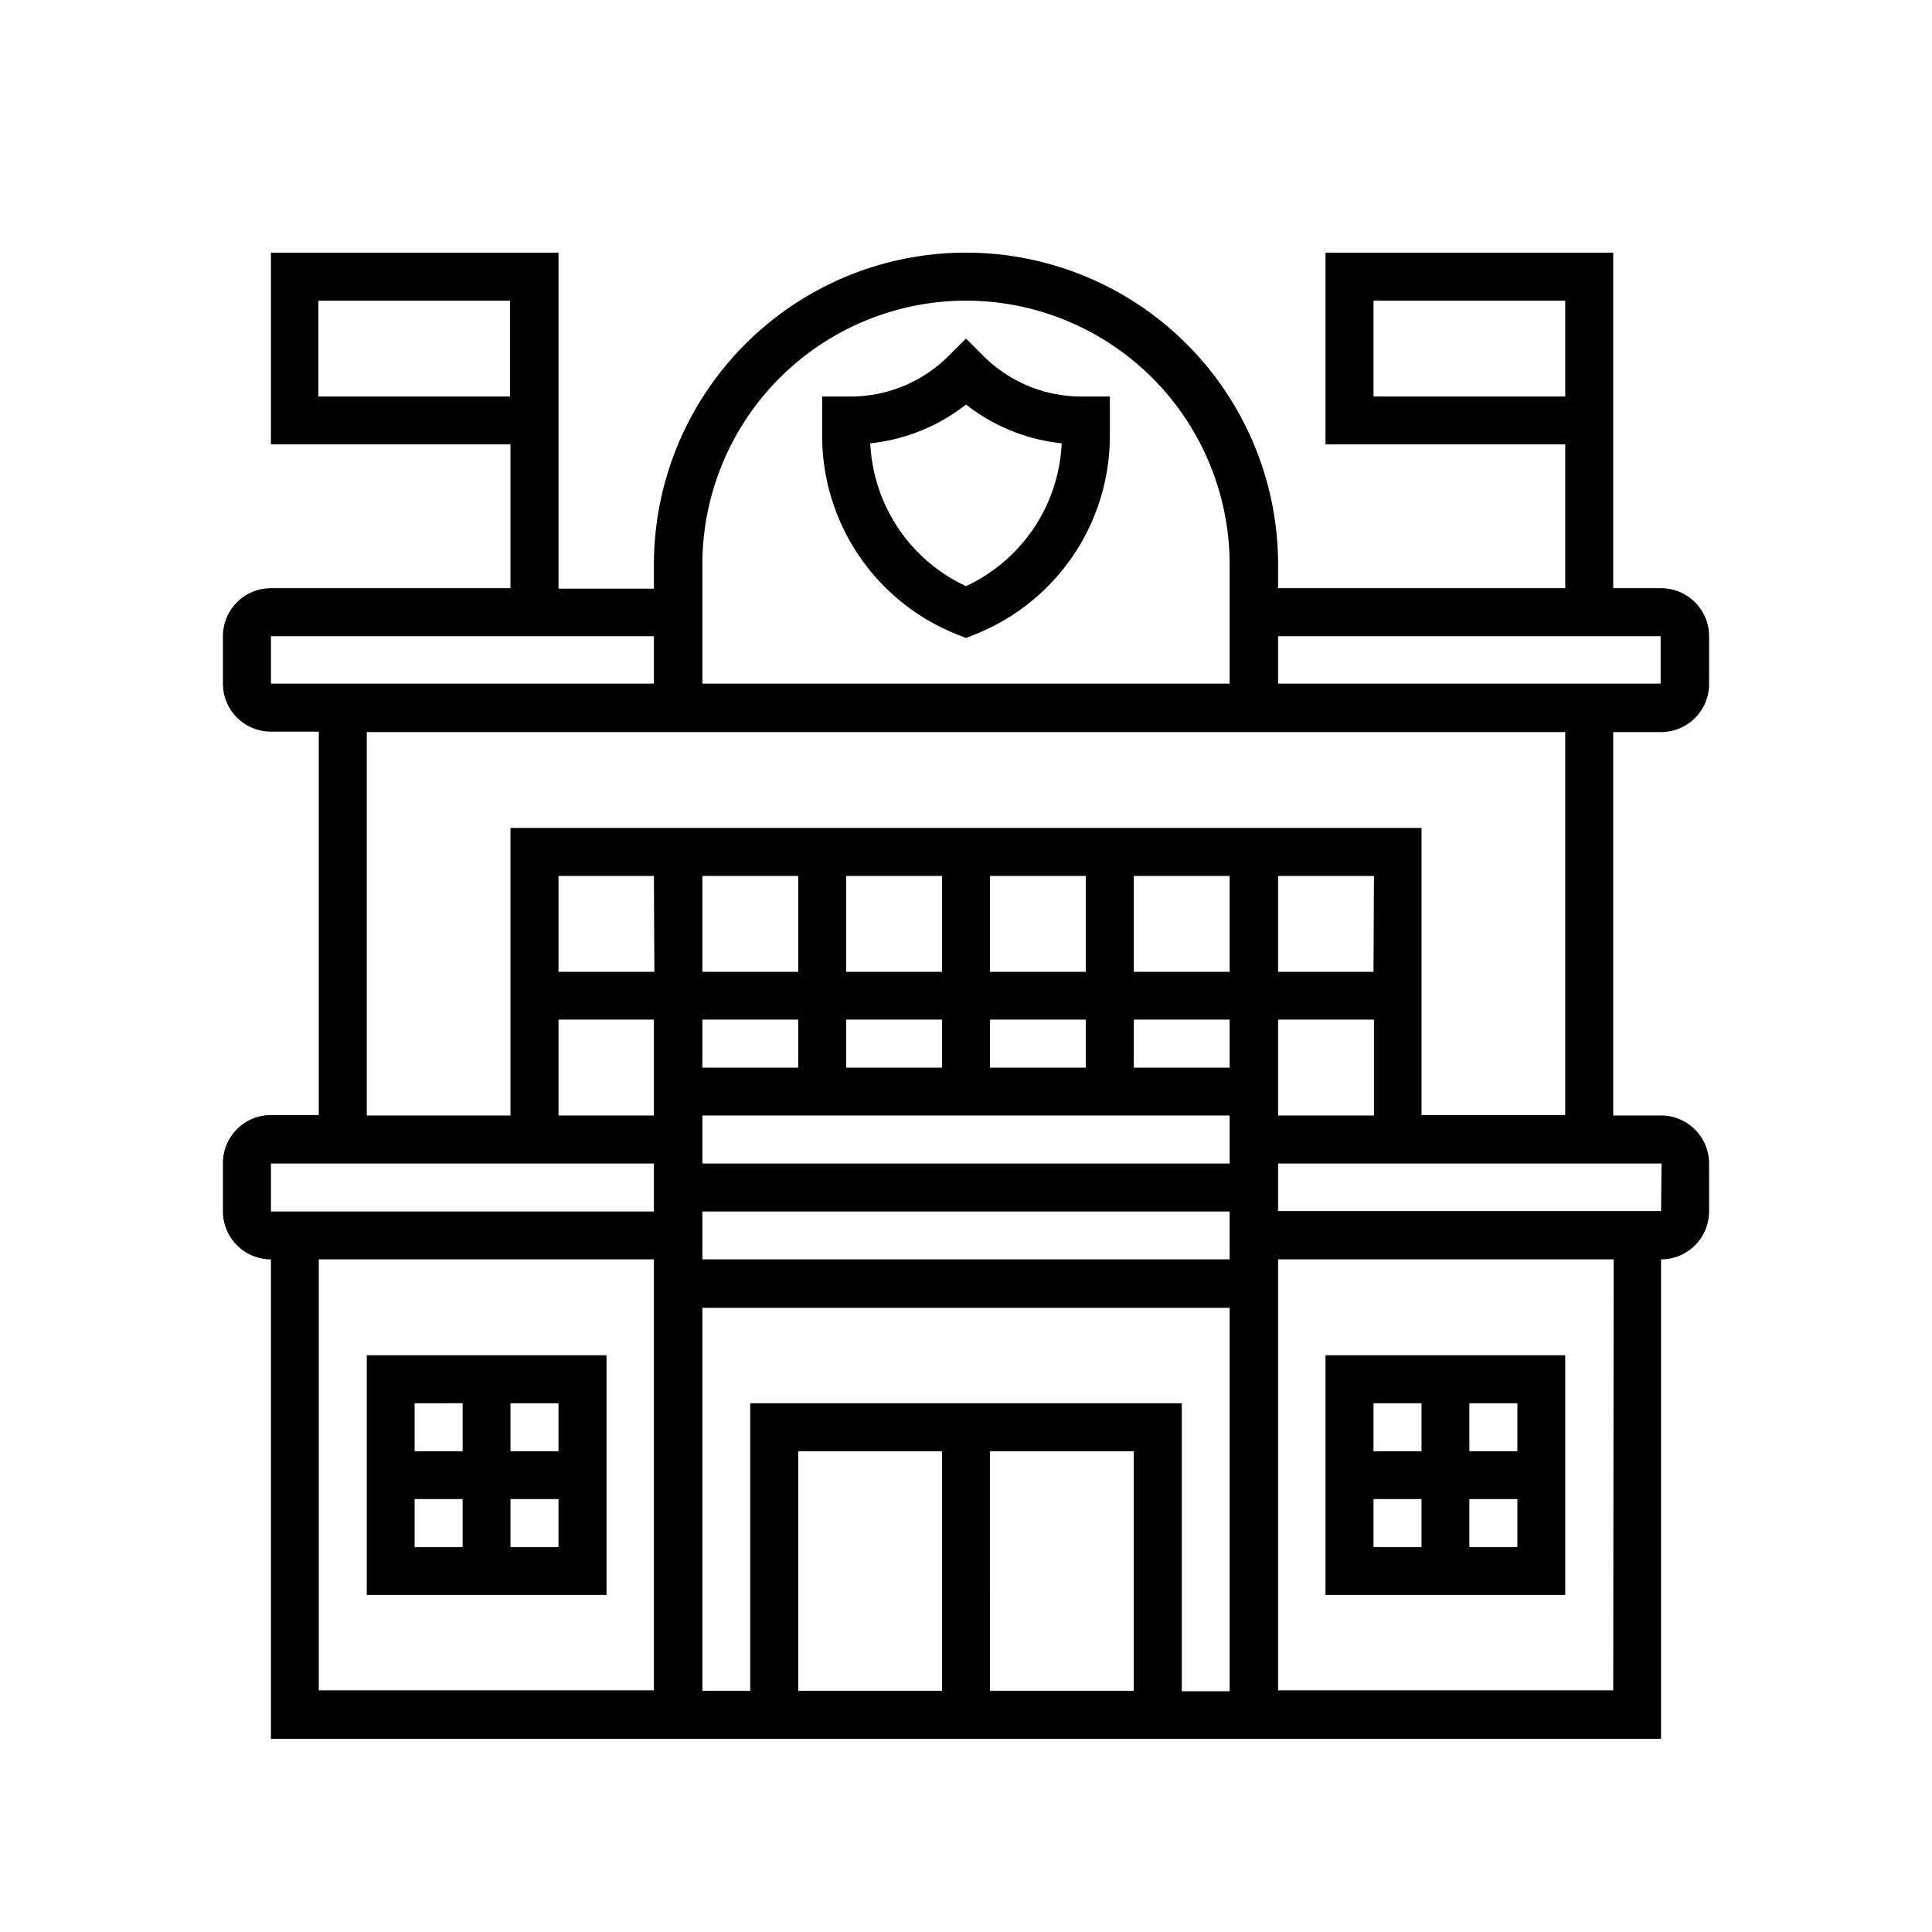
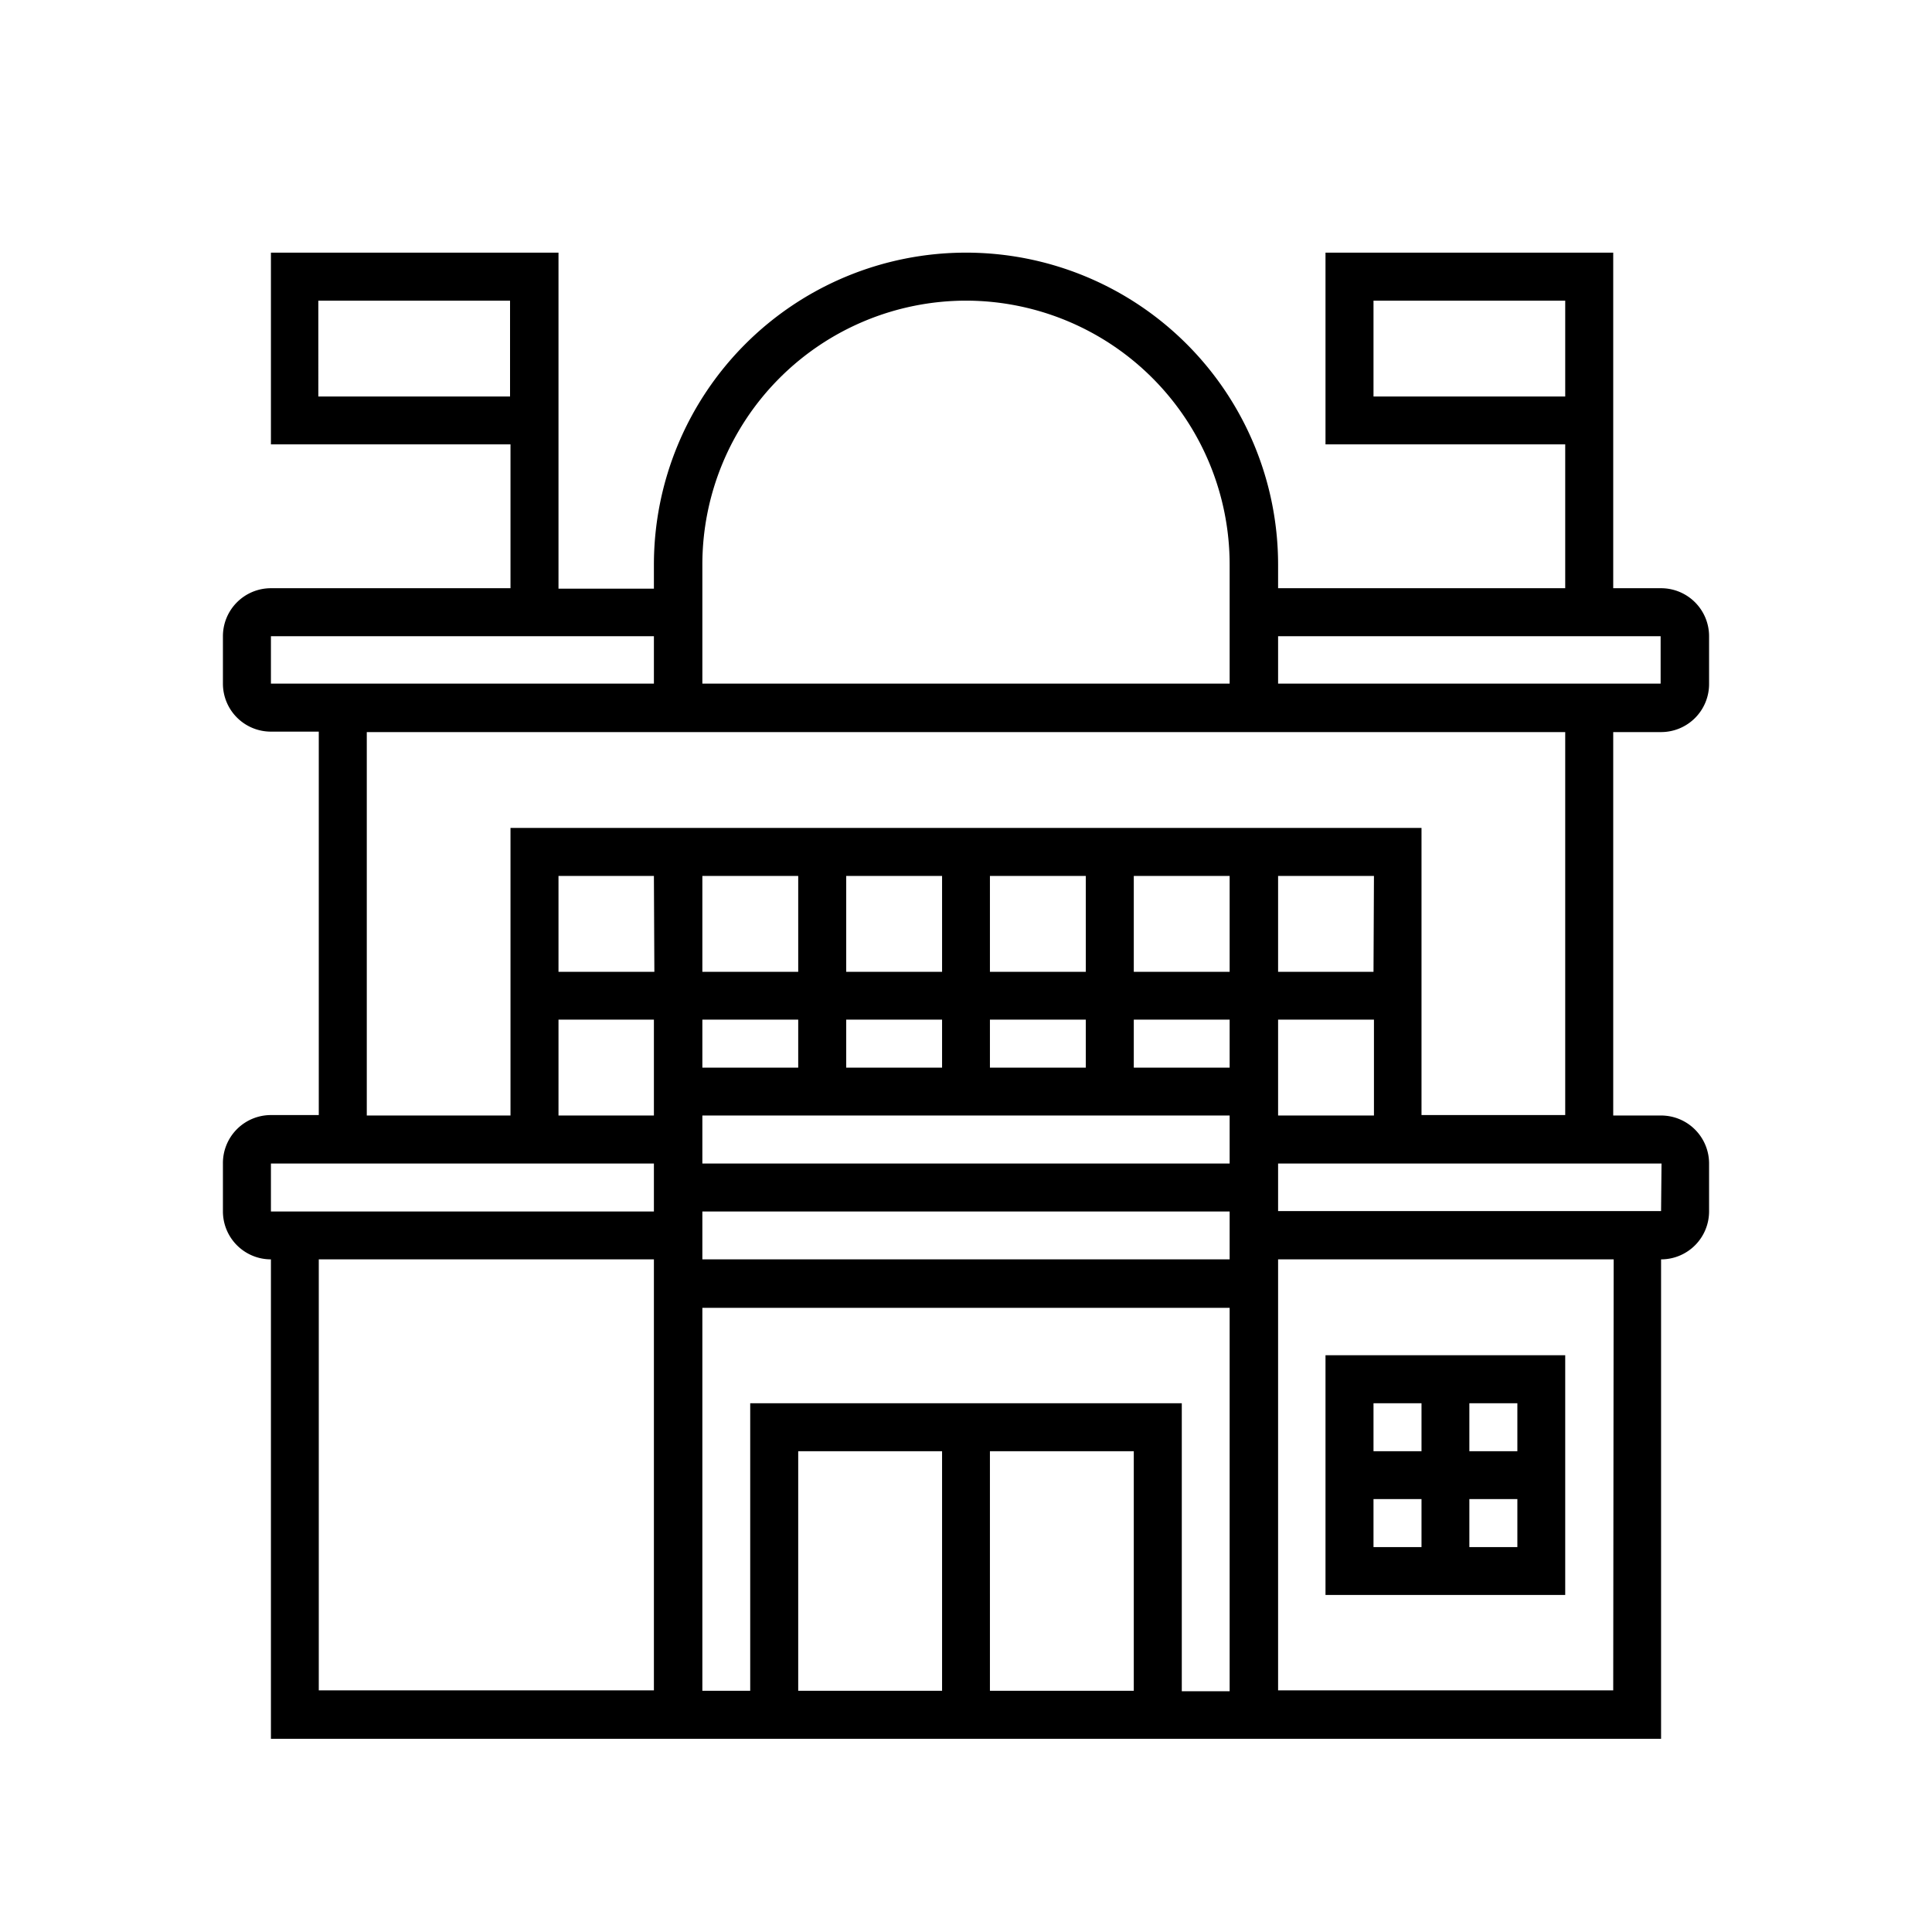
<svg xmlns="http://www.w3.org/2000/svg" id="Layer_1" data-name="Layer 1" viewBox="0 0 130 130">
  <title>Icons</title>
-   <path d="M64.4,42.69l.6.24.6-.24a14.38,14.38,0,0,0,9.08-13.41v-2.6H72.79a9.33,9.33,0,0,1-6.65-2.76L65,22.78l-1.14,1.14a9.34,9.34,0,0,1-6.65,2.76H55.32v2.6A14.38,14.38,0,0,0,64.4,42.69ZM65,27.22a12.54,12.54,0,0,0,6.44,2.61A11.16,11.16,0,0,1,65,39.44a11.16,11.16,0,0,1-6.44-9.61A12.54,12.54,0,0,0,65,27.22Z" />
  <path d="M111.77,49.26A3.23,3.23,0,0,0,115,46V42.81a3.23,3.23,0,0,0-3.23-3.23h-3.22V17H89.19V29.9h16.13v9.68H86V38A21,21,0,0,0,44,38v1.61H37.58V17H18.23V29.9H34.35v9.68H18.23A3.23,3.23,0,0,0,15,42.81V46a3.23,3.23,0,0,0,3.23,3.23h3.22v25.8H18.23A3.23,3.23,0,0,0,15,78.29v3.23a3.23,3.23,0,0,0,3.23,3.22V117h93.54V84.74A3.23,3.23,0,0,0,115,81.52V78.29a3.23,3.23,0,0,0-3.23-3.23h-3.22V49.26ZM92.42,26.68V20.23h12.9v6.45Zm-71,0V20.23h12.9v6.45Zm90.32,16.13V46H86V42.81ZM65,20.23A17.76,17.76,0,0,1,82.74,38V46H47.26V38A17.76,17.76,0,0,1,65,20.23ZM18.23,42.81H44V46H18.23Zm0,35.48H44v3.23H18.23ZM86,75.06V68.61h6.45v6.45ZM63.39,107.32v6.45H53.71V97.65h9.68v6.45m3.22,0V97.65h9.68v16.12H66.61v-6.45M50.48,94.42v19.35H47.26V88H82.74v25.8H79.52V94.42ZM82.74,71.84H76.29V68.61h6.45ZM47.26,78.29V75.06H82.74v3.23Zm35.48,3.23v3.22H47.26V81.52Zm-9.68-9.68H66.61V68.61h6.45Zm-9.67,0H56.94V68.61h6.45Zm-9.68,0H47.26V68.61h6.45Zm38.71-6.45H86V58.94h6.45Zm-9.68,0H76.29V58.94h6.45Zm-9.68,0H66.61V58.94h6.45Zm-9.67,0H56.94V58.94h6.45Zm-9.68,0H47.26V58.94h6.45Zm-9.68,0H37.58V58.94H44Zm-6.45,3.22H44v6.45H37.58ZM21.45,84.74H44v29H21.45Zm87.1,29H86v-29h22.58Zm3.22-32.25H86V78.29h25.8Zm-6.45-6.46H95.65V55.71H34.35V75.06H24.68V49.26h80.64Z" />
  <path d="M105.32,107.32V91.19H89.19v16.13Zm-12.9-6.45h3.23v3.23H92.42Zm6.45,3.23v-3.23h3.23v3.23Zm3.23-6.45H98.87V94.42h3.23Zm-6.45-3.23v3.23H92.42V94.42Z" />
-   <path d="M24.68,91.19v16.13H40.81V91.19Zm12.9,6.46H34.35V94.42h3.23Zm-6.45-3.23v3.23H27.9V94.42Zm-3.23,6.45h3.23v3.23H27.9Zm6.45,3.23v-3.23h3.23v3.23Z" />
</svg>